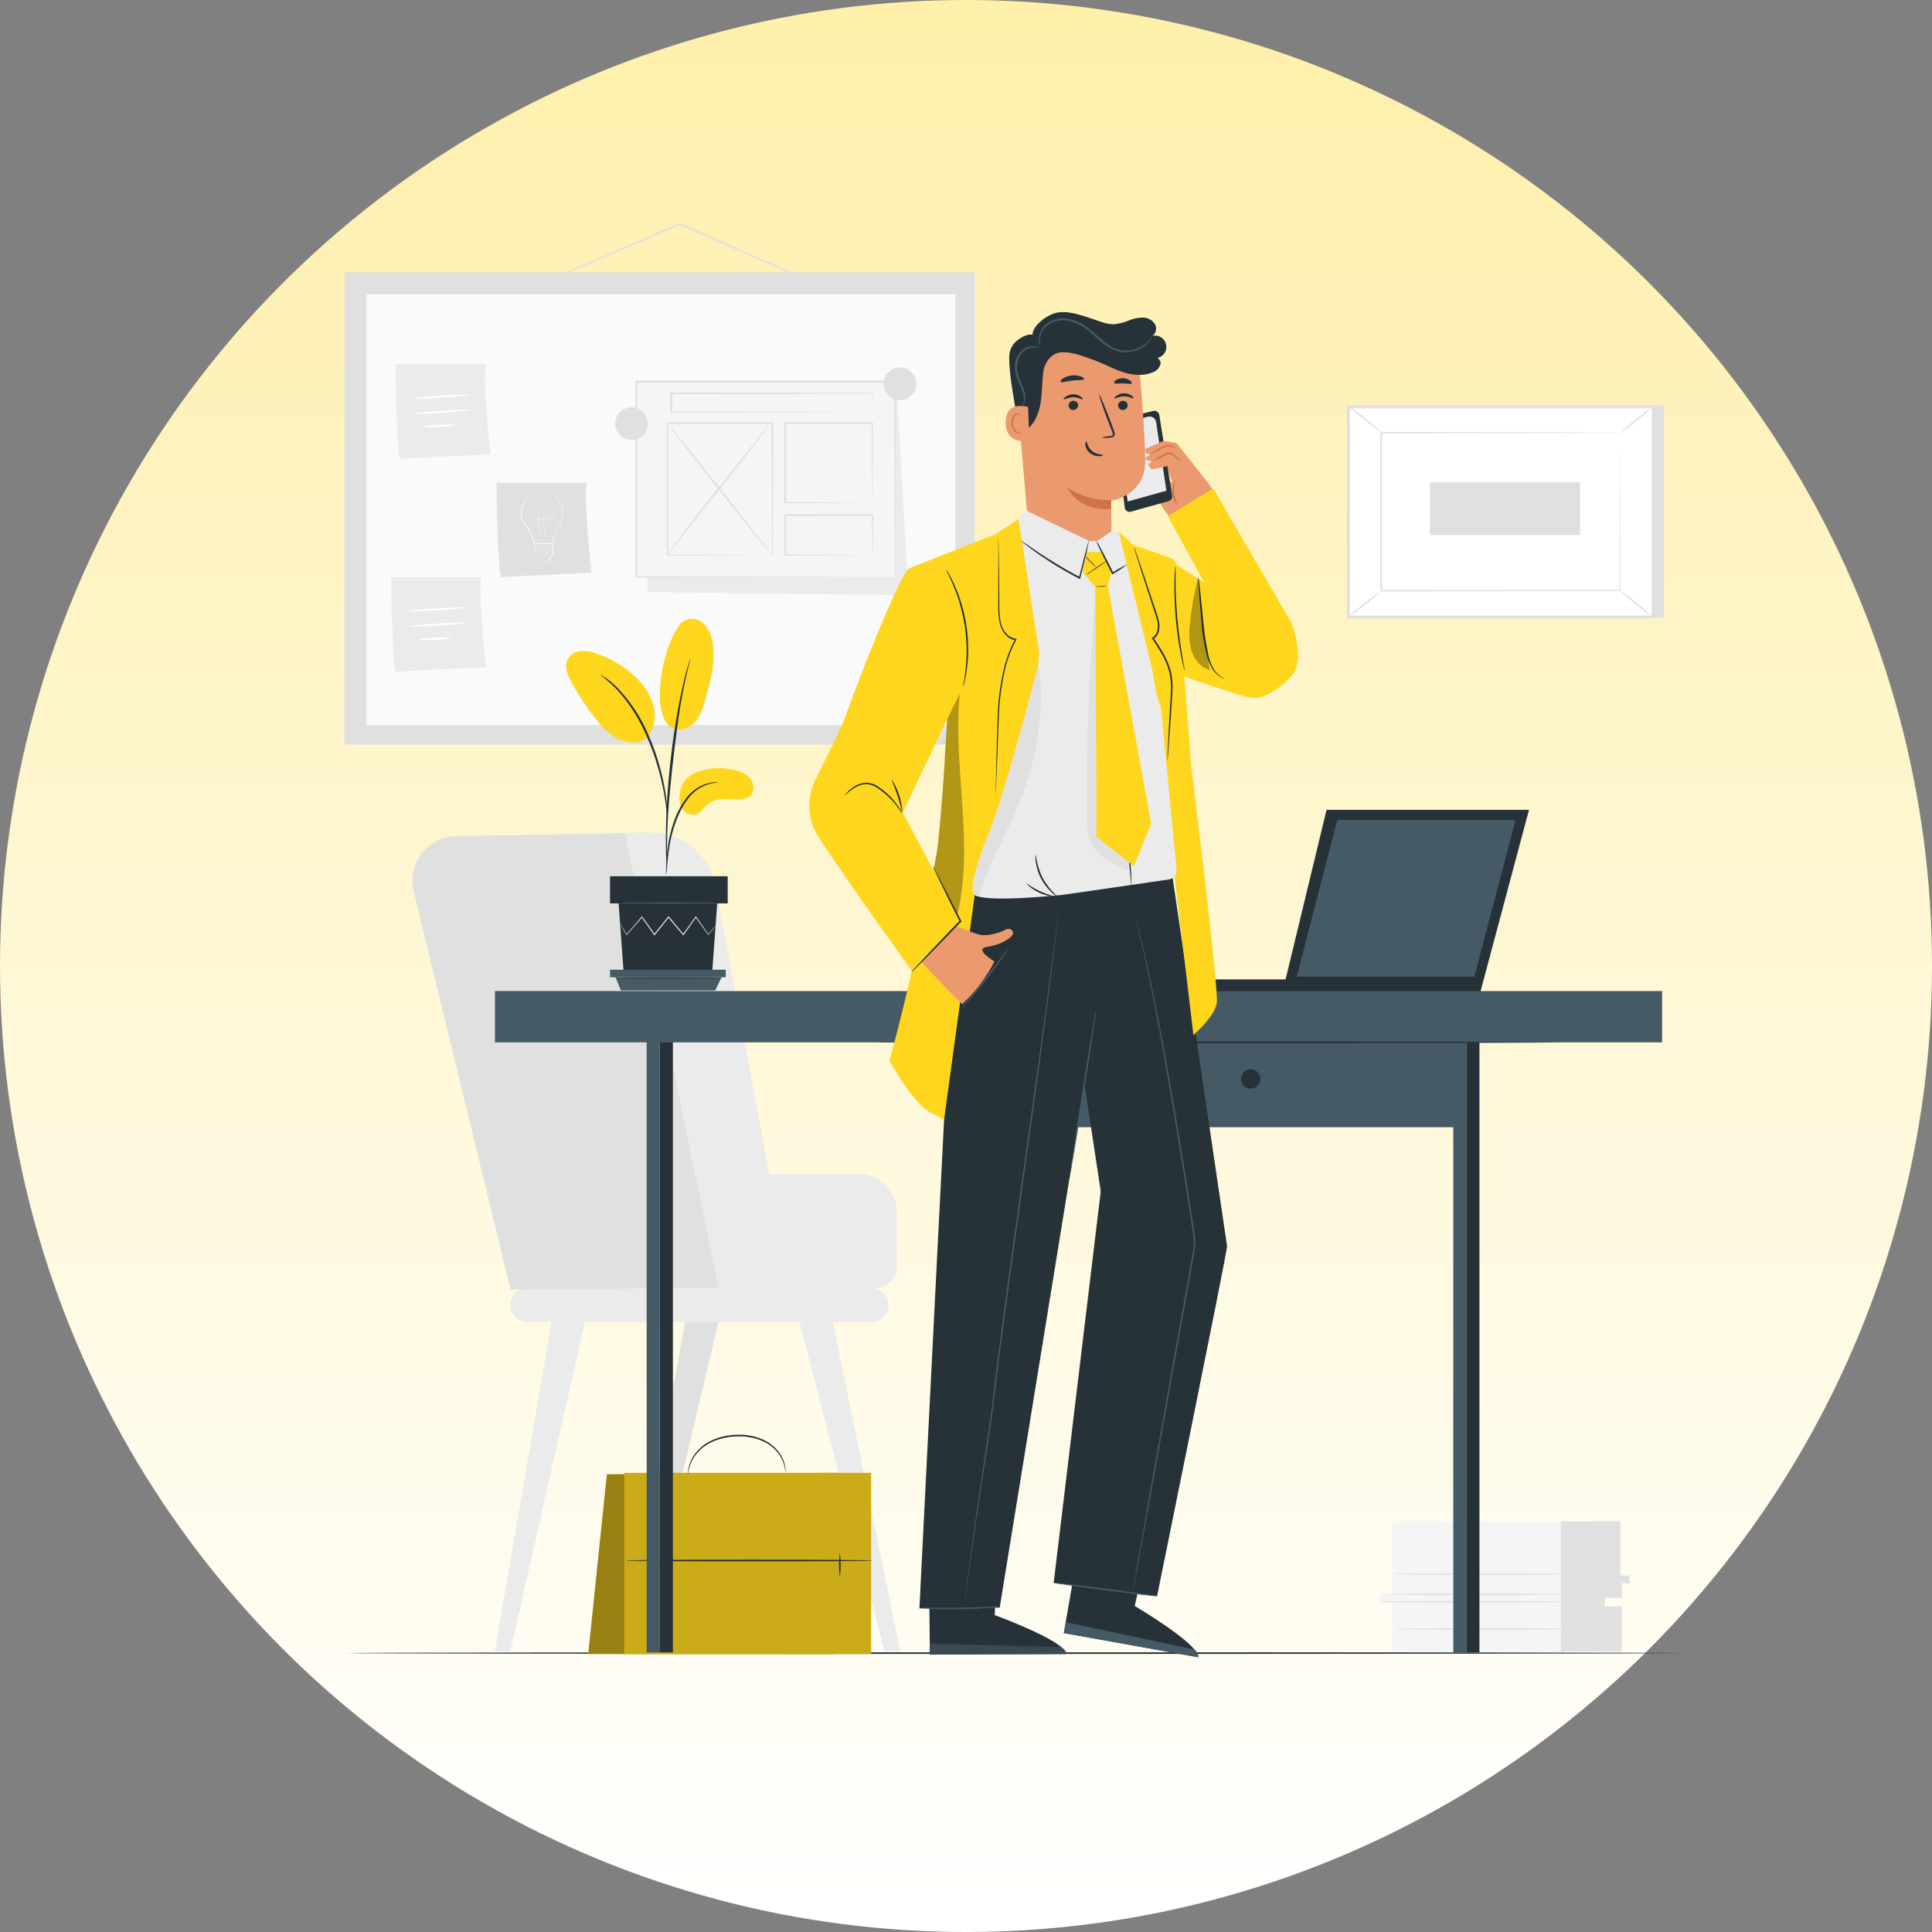
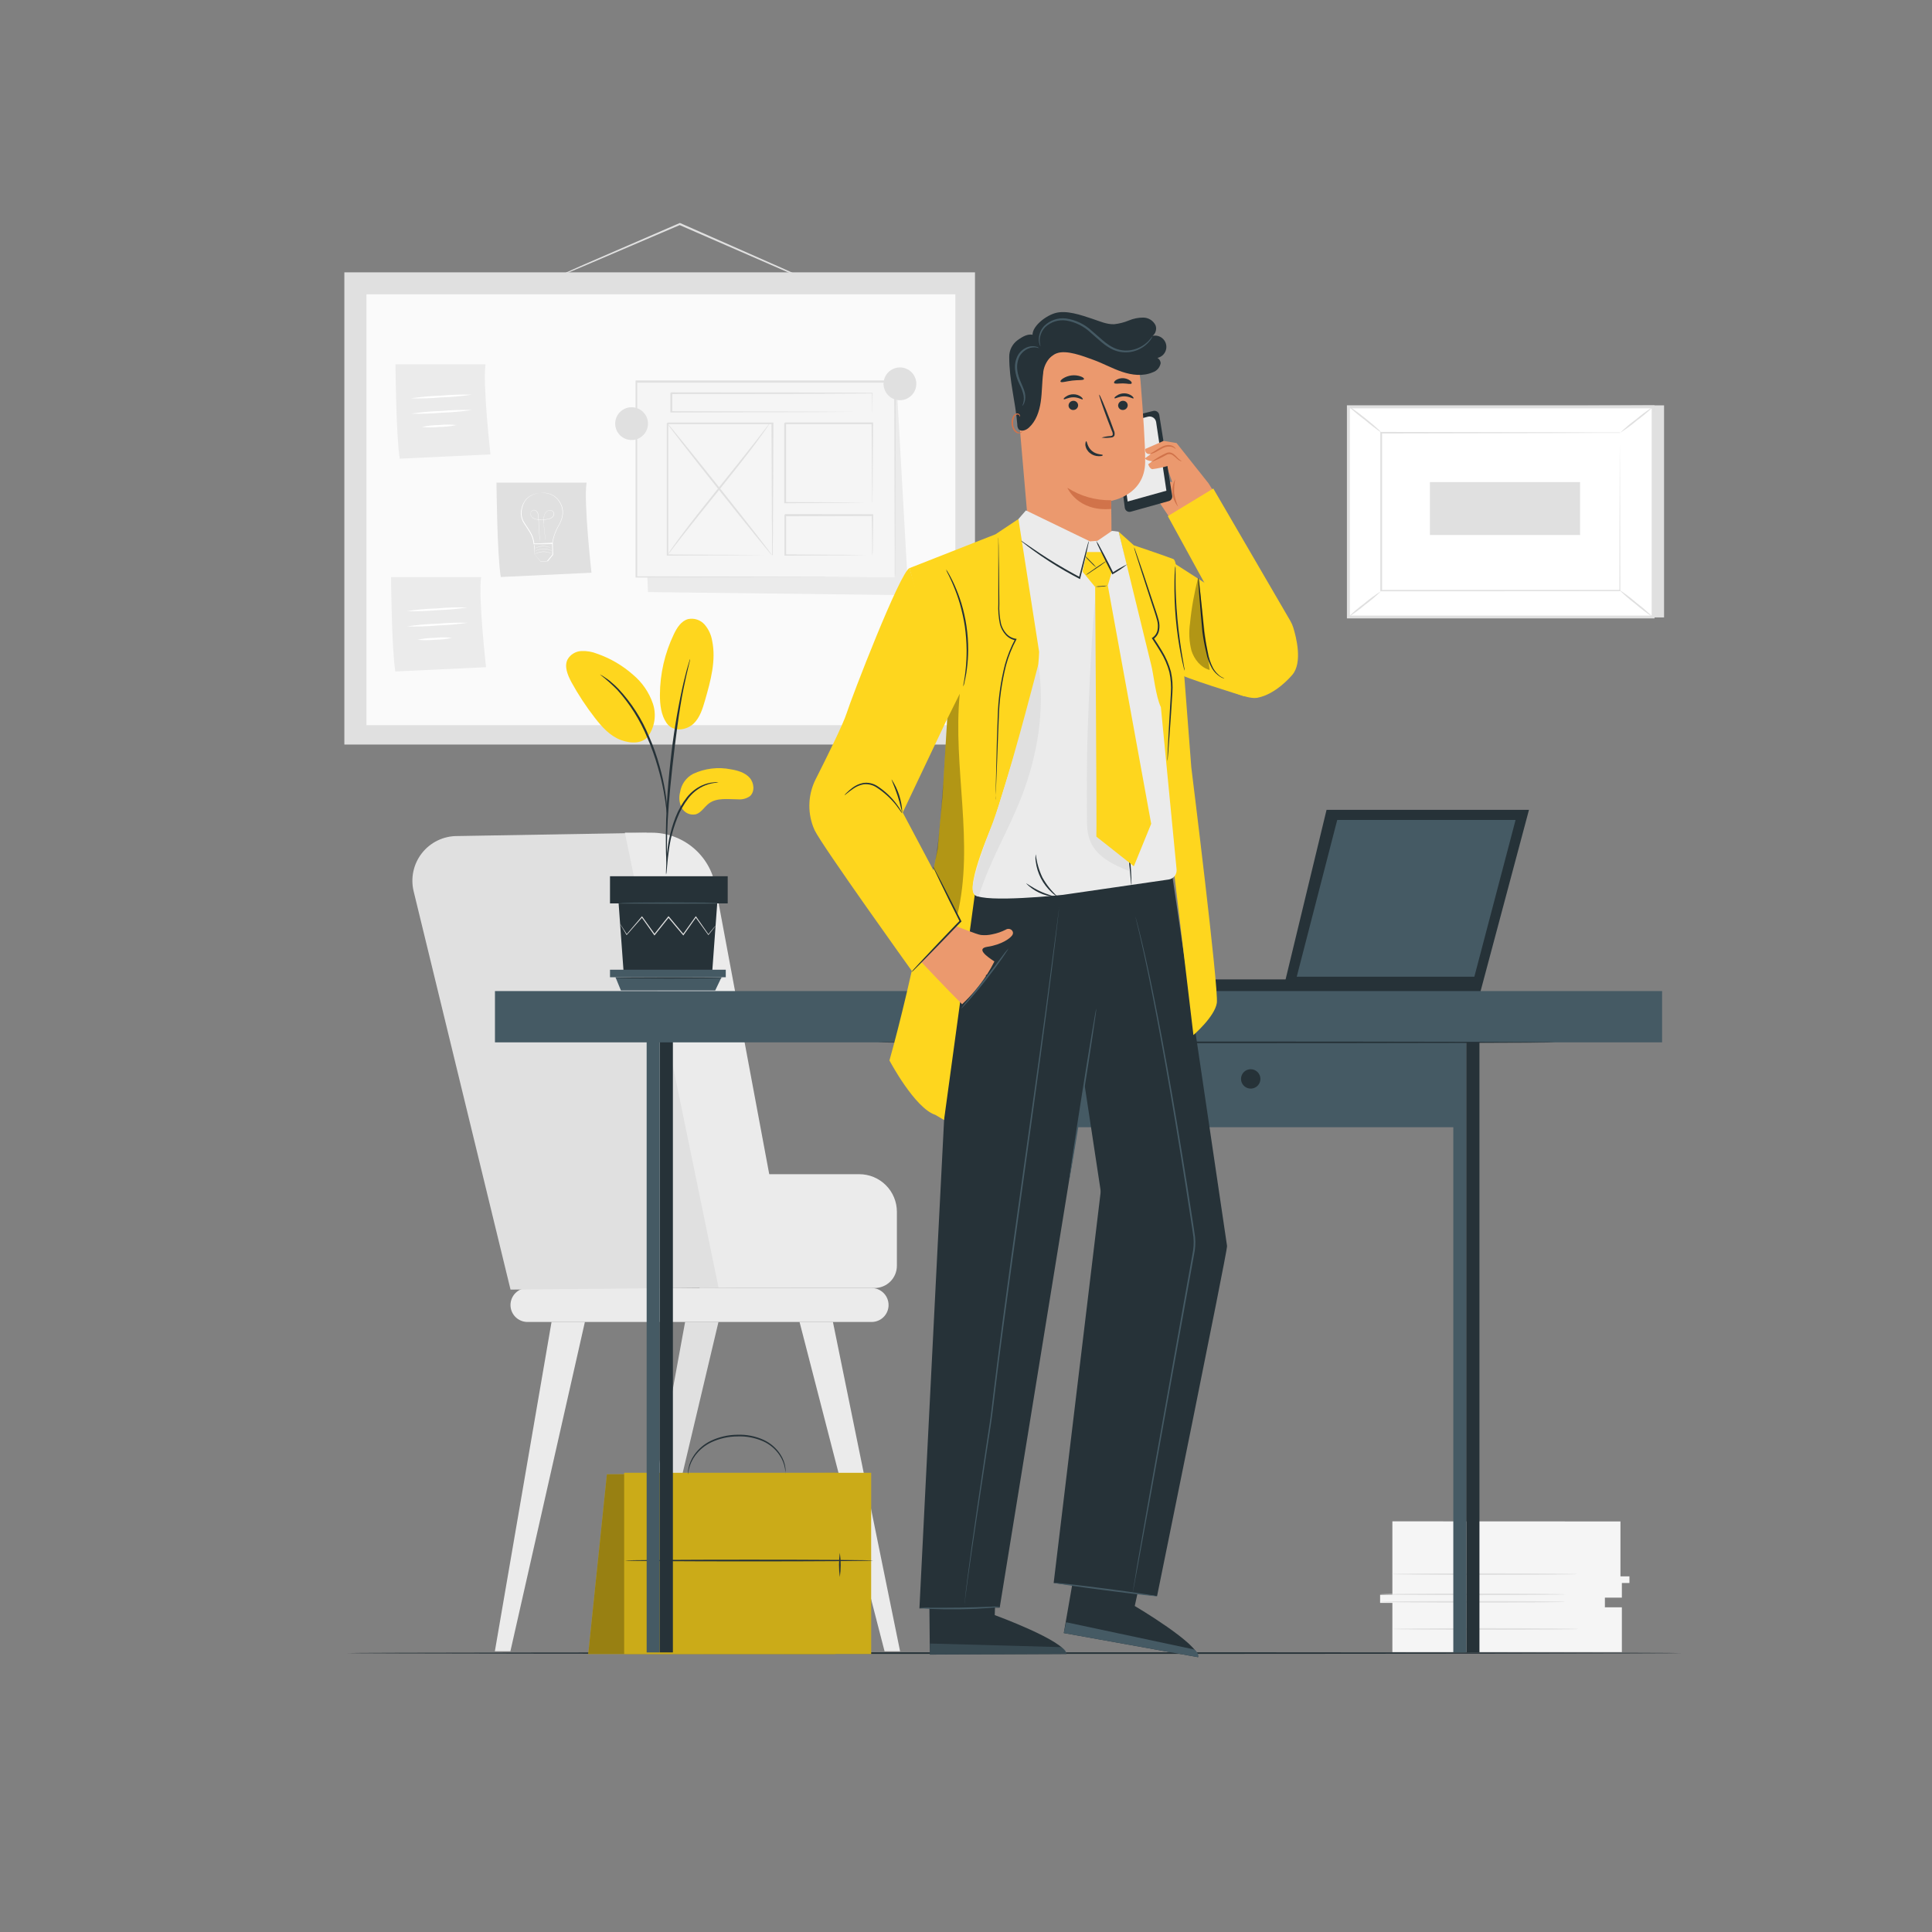
<svg xmlns="http://www.w3.org/2000/svg" width="140" height="140" viewBox="0 0 140 140" fill="none">
  <rect x="0" y="0" width="140" height="140" fill="#808080" stroke="none" />
-   <circle cx="70" cy="70" r="70" fill="url(#paint0_linear_1098_2385)" />
  <path d="M120.584 29.372V44.741H98.507L97.711 29.48L120.584 29.372Z" fill="#E0E0E0" />
  <path d="M97.711 29.477V44.708H119.789V29.477H97.711Z" fill="white" />
  <path d="M119.895 44.813H97.602V29.369H119.888L119.895 44.813ZM97.819 44.605H119.686V29.591H97.819V44.605Z" fill="#E0E0E0" />
  <path d="M117.396 31.37H100.102V42.817H117.396V31.37Z" fill="white" />
  <path d="M117.396 31.37H117.309H117.063H116.113L112.549 31.384L100.101 31.41L100.15 31.358C100.15 34.868 100.15 38.732 100.15 42.803L100.096 42.749H117.391L117.346 42.794C117.346 39.31 117.365 36.455 117.37 34.466C117.37 33.471 117.37 32.694 117.382 32.163C117.382 31.899 117.382 31.695 117.382 31.557C117.382 31.419 117.382 31.347 117.382 31.347C117.382 31.347 117.382 31.415 117.382 31.548C117.382 31.681 117.382 31.885 117.382 32.145C117.382 32.676 117.382 33.448 117.393 34.438C117.393 36.434 117.405 39.298 117.414 42.794V42.836H117.372L100.077 42.848H100.023V42.794C100.023 38.722 100.023 34.838 100.023 31.349V31.3H100.075L112.556 31.323L116.109 31.337H117.045H117.365L117.396 31.37Z" fill="#E0E0E0" />
  <path d="M97.711 29.435C97.846 29.498 97.973 29.576 98.09 29.669C98.324 29.832 98.624 30.064 98.956 30.328C99.288 30.593 99.581 30.846 99.787 31.03C99.905 31.124 100.012 31.232 100.102 31.353C99.682 31.062 99.277 30.75 98.888 30.417C98.475 30.116 98.082 29.787 97.711 29.435Z" fill="#E0E0E0" />
  <path d="M119.789 29.48C119.423 29.836 119.032 30.166 118.619 30.467C118.231 30.797 117.821 31.098 117.391 31.37C117.757 31.014 118.148 30.683 118.561 30.383C118.947 30.051 119.357 29.749 119.789 29.48Z" fill="#E0E0E0" />
  <path d="M119.766 44.711L117.305 42.717L119.766 44.711Z" fill="white" />
  <path d="M117.305 42.717C117.748 43.006 118.171 43.325 118.571 43.672C118.992 43.991 119.391 44.338 119.766 44.711C119.323 44.422 118.9 44.103 118.5 43.756C118.079 43.437 117.679 43.09 117.305 42.717Z" fill="#E0E0E0" />
  <path d="M97.711 44.71C98.069 44.355 98.453 44.027 98.86 43.729C99.244 43.404 99.65 43.106 100.077 42.838C99.717 43.191 99.333 43.518 98.928 43.816C98.544 44.143 98.138 44.442 97.711 44.71Z" fill="#E0E0E0" />
  <path d="M103.617 34.936V38.769H114.498V34.936H103.617Z" fill="#E0E0E0" />
  <path d="M59.553 20.756C59.553 20.756 59.534 20.756 59.499 20.739L59.342 20.678L58.753 20.445L56.59 19.509L49.474 16.408L49.229 16.3H49.28L42.307 19.282L40.201 20.166L39.626 20.4C39.56 20.43 39.492 20.454 39.422 20.473C39.484 20.436 39.549 20.404 39.616 20.377L40.18 20.119L42.286 19.183L49.243 16.167L49.269 16.155L49.294 16.167L49.54 16.275L56.64 19.41L58.788 20.374L59.368 20.641L59.518 20.714C59.53 20.727 59.542 20.741 59.553 20.756Z" fill="#E0E0E0" />
  <path d="M70.651 19.735H24.953V53.953H70.651V19.735Z" fill="#E0E0E0" />
  <path d="M69.229 21.327H26.555V52.547H69.229V21.327Z" fill="#FAFAFA" />
  <path d="M35.977 34.974C35.977 34.974 36.021 40.215 36.288 41.813L42.861 41.502C42.861 41.502 42.283 36.354 42.505 34.974H35.977Z" fill="#E0E0E0" />
  <path d="M39.211 35.708C39.211 35.708 39.211 35.708 39.236 35.708H39.307C39.398 35.705 39.49 35.709 39.581 35.722C39.725 35.744 39.866 35.785 39.999 35.846C40.174 35.933 40.329 36.056 40.453 36.206C40.605 36.392 40.713 36.608 40.769 36.841C40.82 37.113 40.795 37.393 40.699 37.653C40.65 37.793 40.588 37.928 40.514 38.057C40.442 38.191 40.367 38.322 40.303 38.467C40.172 38.765 40.083 39.08 40.039 39.403V39.424H40.018L39.37 39.436H38.689H38.666V39.419C38.637 39.099 38.529 38.79 38.352 38.521C38.272 38.387 38.186 38.261 38.104 38.132C38.022 38.004 37.938 37.898 37.87 37.756C37.749 37.507 37.712 37.226 37.767 36.955C37.804 36.722 37.891 36.498 38.02 36.3C38.132 36.141 38.278 36.009 38.448 35.914C38.575 35.845 38.71 35.793 38.85 35.76C38.939 35.738 39.029 35.723 39.12 35.715H39.19C39.206 35.715 39.213 35.715 39.213 35.715H39.19H39.12C39.03 35.726 38.942 35.743 38.855 35.767C38.717 35.803 38.584 35.857 38.46 35.928C38.295 36.023 38.154 36.153 38.048 36.309C37.926 36.505 37.846 36.725 37.814 36.953C37.763 37.215 37.799 37.487 37.917 37.727C37.988 37.855 38.066 37.98 38.151 38.1C38.23 38.224 38.319 38.352 38.399 38.488C38.582 38.764 38.693 39.081 38.722 39.41L38.698 39.384H39.379H40.027L40.004 39.408C40.05 39.081 40.141 38.762 40.275 38.46C40.339 38.315 40.416 38.177 40.488 38.046C40.563 37.92 40.624 37.787 40.671 37.648C40.766 37.392 40.788 37.114 40.734 36.845C40.681 36.619 40.578 36.407 40.432 36.225C40.312 36.077 40.162 35.955 39.992 35.867C39.862 35.805 39.725 35.762 39.583 35.739C39.493 35.725 39.402 35.717 39.311 35.715H39.215L39.211 35.708Z" fill="white" />
  <path d="M39.553 39.359C39.553 39.352 39.553 39.345 39.553 39.338V39.277C39.553 39.223 39.532 39.144 39.516 39.043C39.488 38.839 39.443 38.542 39.413 38.175C39.413 38.084 39.413 37.988 39.396 37.887C39.38 37.786 39.396 37.681 39.396 37.571C39.4 37.458 39.425 37.347 39.471 37.243C39.52 37.131 39.609 37.042 39.722 36.993C39.781 36.968 39.847 36.961 39.911 36.973C39.974 36.985 40.033 37.016 40.08 37.061C40.104 37.084 40.123 37.112 40.136 37.143C40.149 37.174 40.156 37.208 40.157 37.241C40.155 37.309 40.131 37.375 40.089 37.428C40.048 37.484 39.993 37.528 39.93 37.557C39.868 37.587 39.803 37.608 39.736 37.62C39.599 37.65 39.461 37.666 39.321 37.669C39.181 37.674 39.041 37.667 38.903 37.648C38.835 37.639 38.768 37.62 38.706 37.592C38.644 37.564 38.587 37.525 38.54 37.475C38.493 37.426 38.46 37.366 38.444 37.3C38.43 37.233 38.438 37.164 38.467 37.103C38.495 37.043 38.544 36.995 38.605 36.97C38.665 36.945 38.733 36.945 38.793 36.97C38.849 36.996 38.898 37.037 38.933 37.089C38.966 37.139 38.989 37.194 39.001 37.253C39.023 37.363 39.034 37.475 39.036 37.587C39.036 37.803 39.057 38.004 39.066 38.189C39.085 38.556 39.099 38.853 39.111 39.062C39.111 39.162 39.111 39.242 39.111 39.296V39.356C39.111 39.364 39.111 39.371 39.111 39.378C39.11 39.371 39.11 39.364 39.111 39.356C39.111 39.343 39.111 39.321 39.111 39.296C39.111 39.27 39.111 39.162 39.094 39.062C39.094 38.856 39.066 38.556 39.045 38.189C39.045 38.006 39.024 37.805 39.01 37.587C39.008 37.476 38.997 37.365 38.977 37.255C38.964 37.199 38.941 37.146 38.91 37.098C38.876 37.051 38.831 37.012 38.779 36.986C38.723 36.964 38.661 36.964 38.605 36.986C38.549 37.009 38.503 37.054 38.479 37.11C38.45 37.166 38.442 37.231 38.456 37.293C38.471 37.355 38.502 37.412 38.547 37.459C38.643 37.553 38.767 37.612 38.9 37.627C39.175 37.662 39.453 37.652 39.724 37.599C39.79 37.586 39.855 37.565 39.916 37.536C39.974 37.508 40.026 37.466 40.066 37.414C40.105 37.364 40.127 37.303 40.129 37.239C40.129 37.208 40.123 37.177 40.111 37.148C40.099 37.12 40.081 37.094 40.059 37.073C40.015 37.03 39.959 37.002 39.9 36.99C39.84 36.978 39.778 36.984 39.722 37.007C39.618 37.055 39.536 37.138 39.488 37.241C39.442 37.343 39.417 37.453 39.413 37.564C39.413 37.672 39.413 37.777 39.413 37.875C39.413 37.974 39.413 38.072 39.427 38.165C39.455 38.533 39.497 38.828 39.525 39.031C39.525 39.134 39.548 39.211 39.555 39.265V39.326C39.552 39.337 39.551 39.348 39.553 39.359Z" fill="white" />
  <path d="M38.688 39.394C38.688 39.394 38.688 39.476 38.704 39.611C38.72 39.747 38.723 39.96 38.734 40.18V40.166L39.177 40.676H39.156L39.666 40.648H39.645L39.9 40.337L40.026 40.18V40.201C40.026 39.902 40.012 39.616 40.005 39.359L40.033 39.385H39.078H38.699C38.73 39.382 38.76 39.382 38.791 39.385L39.06 39.37L40.033 39.333H40.059V39.361C40.059 39.621 40.075 39.904 40.082 40.203L39.956 40.358L39.701 40.669L39.188 40.695H39.174L38.741 40.178C38.741 39.944 38.741 39.757 38.741 39.593C38.718 39.528 38.7 39.462 38.688 39.394Z" fill="white" />
  <path d="M40.003 40.133L39.954 40.112C39.911 40.092 39.866 40.075 39.821 40.06C39.671 40.008 39.512 39.984 39.353 39.99C39.196 39.995 39.041 40.028 38.897 40.088C38.852 40.106 38.809 40.126 38.768 40.149L38.719 40.173C38.731 40.16 38.746 40.149 38.763 40.142C38.804 40.117 38.846 40.094 38.89 40.074C39.037 40.01 39.196 39.974 39.358 39.969C39.517 39.966 39.676 39.992 39.826 40.046C39.87 40.063 39.914 40.082 39.957 40.105C39.973 40.113 39.989 40.122 40.003 40.133Z" fill="white" />
  <path d="M40.004 39.929L39.955 39.908C39.925 39.894 39.88 39.876 39.822 39.855C39.523 39.751 39.196 39.761 38.904 39.883C38.848 39.906 38.804 39.927 38.773 39.944C38.743 39.96 38.729 39.969 38.727 39.967L38.771 39.936C38.812 39.912 38.854 39.89 38.897 39.871C39.045 39.805 39.204 39.769 39.365 39.766C39.525 39.759 39.684 39.785 39.833 39.843C39.879 39.859 39.924 39.879 39.967 39.901C39.98 39.909 39.993 39.919 40.004 39.929Z" fill="white" />
  <path d="M39.992 39.733C39.992 39.733 39.973 39.733 39.943 39.715C39.912 39.696 39.868 39.682 39.809 39.661C39.659 39.61 39.5 39.586 39.341 39.591C39.18 39.594 39.022 39.627 38.873 39.689C38.817 39.712 38.773 39.733 38.742 39.75C38.728 39.76 38.712 39.768 38.695 39.773L38.74 39.743C38.78 39.717 38.822 39.695 38.866 39.677C39.014 39.611 39.173 39.575 39.334 39.57C39.494 39.566 39.652 39.592 39.802 39.647C39.847 39.664 39.891 39.684 39.933 39.708L39.992 39.733Z" fill="white" />
  <path d="M28.656 26.398C28.656 26.398 28.701 31.639 28.968 33.237L35.541 32.928C35.541 32.928 34.962 27.78 35.185 26.398H28.656Z" fill="#EBEBEB" />
  <path d="M34.184 28.6C33.455 28.708 32.72 28.774 31.982 28.796C31.248 28.863 30.511 28.886 29.773 28.866C30.503 28.757 31.238 28.69 31.975 28.668C32.71 28.603 33.447 28.58 34.184 28.6Z" fill="white" />
  <path d="M34.2 29.711C33.47 29.818 32.735 29.883 31.998 29.907C31.264 29.972 30.526 29.995 29.789 29.975C30.519 29.867 31.254 29.801 31.991 29.779C32.725 29.712 33.463 29.69 34.2 29.711Z" fill="white" />
  <path d="M33.076 30.799C32.664 30.889 32.245 30.936 31.824 30.939C31.404 30.982 30.982 30.982 30.562 30.939C30.975 30.85 31.395 30.803 31.817 30.799C32.235 30.756 32.657 30.756 33.076 30.799Z" fill="white" />
  <path d="M28.336 41.818C28.336 41.818 28.38 47.058 28.647 48.658L35.22 48.347C35.22 48.347 34.642 43.199 34.864 41.818H28.336Z" fill="#EBEBEB" />
  <path d="M33.88 44.02C33.15 44.127 32.415 44.193 31.678 44.217C30.943 44.282 30.206 44.304 29.469 44.285C30.198 44.176 30.933 44.111 31.671 44.088C32.405 44.02 33.143 43.998 33.88 44.02Z" fill="white" />
  <path d="M33.888 45.129C33.158 45.237 32.423 45.303 31.686 45.325C30.951 45.392 30.214 45.414 29.477 45.393C30.206 45.285 30.941 45.219 31.678 45.197C32.413 45.132 33.151 45.109 33.888 45.129Z" fill="white" />
  <path d="M32.763 46.219C32.352 46.308 31.932 46.355 31.511 46.36C31.092 46.402 30.669 46.402 30.25 46.36C30.662 46.271 31.082 46.225 31.504 46.222C31.923 46.178 32.344 46.177 32.763 46.219Z" fill="white" />
  <path d="M46.305 27.787L46.955 42.904L65.827 43.13L64.98 27.986L46.305 27.787Z" fill="#EBEBEB" />
  <path d="M64.84 27.68H46.094V41.834H64.84V27.68Z" fill="#F5F5F5" />
  <path d="M64.84 41.835C64.84 41.835 64.84 41.743 64.84 41.57C64.84 41.397 64.84 41.144 64.84 40.817C64.84 40.152 64.84 39.179 64.829 37.953C64.829 35.484 64.812 31.953 64.8 27.68L64.852 27.731H46.108L46.172 27.668C46.172 32.758 46.172 37.578 46.172 41.823L46.113 41.764L59.634 41.792L63.478 41.809H64.501H64.765H64.857H64.772H64.515H63.504L59.671 41.823L46.113 41.851H46.055V41.792C46.055 37.548 46.055 32.727 46.055 27.638V27.572H46.12H64.864H64.917V27.626C64.906 31.913 64.896 35.456 64.889 37.922C64.889 39.151 64.889 40.112 64.875 40.775C64.875 41.097 64.875 41.346 64.875 41.519C64.875 41.692 64.84 41.835 64.84 41.835Z" fill="#E0E0E0" />
  <path d="M55.95 30.678H48.352V40.241H55.95V30.678Z" fill="#F5F5F5" />
  <path d="M55.949 40.241C55.948 40.224 55.948 40.208 55.949 40.191V40.056C55.949 39.929 55.949 39.756 55.949 39.534C55.949 39.066 55.949 38.408 55.932 37.571C55.932 35.888 55.916 33.506 55.904 30.677L55.96 30.736H48.362C48.348 30.75 48.484 30.614 48.428 30.672V31.328C48.428 31.547 48.428 31.765 48.428 31.983V33.272C48.428 34.121 48.428 34.95 48.428 35.752C48.428 37.36 48.428 38.865 48.428 40.231L48.374 40.178L53.876 40.206L55.42 40.22H55.829C55.923 40.22 55.972 40.22 55.972 40.22C55.928 40.223 55.885 40.223 55.841 40.22H55.441L53.911 40.234L48.374 40.262H48.32V40.208C48.32 38.841 48.32 37.337 48.32 35.729C48.32 34.926 48.32 34.091 48.32 33.249V30.682L48.386 30.616H55.984H56.042V30.672C56.042 33.518 56.021 35.912 56.014 37.603C56.014 38.437 56.014 39.094 55.998 39.553C55.998 39.771 55.998 39.942 55.998 40.065C55.998 40.117 55.998 40.161 55.998 40.194C55.998 40.227 55.949 40.243 55.949 40.241Z" fill="#E0E0E0" />
  <path d="M63.202 28.489H48.641V29.867H63.202V28.489Z" fill="#F5F5F5" />
  <path d="M63.201 29.867C63.197 29.836 63.197 29.805 63.201 29.774C63.201 29.706 63.201 29.617 63.201 29.505C63.201 29.271 63.201 28.927 63.187 28.489L63.212 28.515C60.755 28.538 55.158 28.555 48.651 28.555L48.716 28.489V29.863L48.651 29.797L58.965 29.825L62.063 29.844H62.906H63.126H63.206H63.135H62.922H62.094L59.012 29.863L48.641 29.889H48.578V28.494L48.641 28.431C55.149 28.431 60.746 28.445 63.203 28.468H63.229V28.494C63.229 28.938 63.224 29.282 63.215 29.526C63.215 29.636 63.215 29.72 63.215 29.788C63.215 29.856 63.201 29.87 63.201 29.867Z" fill="#E0E0E0" />
  <path d="M63.208 30.678H56.883V36.441H63.208V30.678Z" fill="#F5F5F5" />
  <path d="M63.202 36.441C63.2 36.404 63.2 36.367 63.202 36.331V36.017C63.202 35.736 63.202 35.341 63.188 34.847C63.188 33.834 63.172 32.402 63.16 30.682L63.216 30.738H56.898L56.962 30.675V33.717C56.962 34.684 56.962 35.589 56.962 36.446L56.884 36.378L61.447 36.406L62.741 36.422H63.085H63.209C63.173 36.425 63.136 36.425 63.099 36.422H62.765L61.482 36.436L56.884 36.467H56.828V36.408C56.828 35.563 56.828 34.646 56.828 33.68V32.227C56.828 31.974 56.828 31.716 56.828 31.459V30.68L56.894 30.614H63.212H63.266V30.668C63.254 32.402 63.244 33.846 63.237 34.88C63.237 35.371 63.237 35.762 63.223 36.05C63.223 36.175 63.223 36.276 63.223 36.352C63.22 36.382 63.213 36.412 63.202 36.441Z" fill="#E0E0E0" />
  <path d="M63.208 37.344H56.883V40.241H63.208V37.344Z" fill="#F5F5F5" />
  <path d="M63.2 40.241C63.195 40.17 63.195 40.1 63.2 40.03V39.45C63.2 38.937 63.184 38.224 63.175 37.344L63.221 37.391L56.903 37.409C56.845 37.468 56.98 37.33 56.966 37.346V38.832C56.966 39.316 56.966 39.787 56.966 40.236L56.906 40.175L61.429 40.203L62.746 40.222H63.102H63.231C63.193 40.225 63.154 40.225 63.116 40.222H62.774L61.469 40.238L56.906 40.266H56.845V40.206C56.845 39.756 56.845 39.286 56.845 38.801C56.845 38.568 56.845 38.315 56.845 38.064V37.316C56.831 37.316 56.969 37.192 56.91 37.25L63.228 37.266H63.275V37.311C63.263 38.202 63.256 38.928 63.249 39.445C63.249 39.679 63.249 39.873 63.238 40.016C63.231 40.092 63.219 40.167 63.2 40.241Z" fill="#E0E0E0" />
  <path d="M55.762 30.693C53.411 33.944 50.703 36.993 48.352 40.241L55.762 30.693Z" fill="white" />
  <path d="M48.352 40.241C48.367 40.203 48.388 40.167 48.415 40.135L48.611 39.843C48.787 39.59 49.047 39.232 49.372 38.795C50.027 37.915 50.961 36.726 52.007 35.427C53.053 34.129 53.998 32.949 54.67 32.086L55.461 31.063L55.678 30.785C55.73 30.724 55.758 30.691 55.762 30.694C55.747 30.732 55.725 30.768 55.699 30.801C55.645 30.881 55.582 30.977 55.503 31.091C55.327 31.344 55.067 31.702 54.742 32.142C54.089 33.019 53.153 34.208 52.107 35.509C51.061 36.81 50.116 37.985 49.444 38.848L48.653 39.873C48.565 39.983 48.494 40.075 48.436 40.149C48.377 40.224 48.356 40.243 48.352 40.241Z" fill="#E0E0E0" />
  <path d="M55.945 40.24C55.917 40.264 54.195 38.135 52.096 35.5C49.997 32.865 48.319 30.7 48.352 30.677C48.385 30.654 50.102 32.783 52.201 35.42C54.3 38.057 55.976 40.219 55.945 40.24Z" fill="#E0E0E0" />
  <path d="M46.956 30.698C46.956 30.934 46.886 31.163 46.755 31.359C46.625 31.554 46.439 31.707 46.222 31.797C46.005 31.887 45.766 31.91 45.535 31.864C45.304 31.819 45.093 31.705 44.926 31.539C44.76 31.373 44.647 31.161 44.601 30.93C44.555 30.7 44.579 30.461 44.669 30.244C44.759 30.026 44.911 29.841 45.106 29.71C45.302 29.579 45.532 29.51 45.767 29.51C46.082 29.51 46.385 29.635 46.607 29.858C46.83 30.081 46.956 30.383 46.956 30.698Z" fill="#E0E0E0" />
  <path d="M66.401 27.813C66.401 28.048 66.331 28.278 66.201 28.473C66.07 28.669 65.884 28.821 65.667 28.911C65.45 29.001 65.211 29.024 64.98 28.979C64.75 28.933 64.538 28.82 64.372 28.653C64.205 28.487 64.092 28.275 64.046 28.045C64 27.814 64.024 27.575 64.114 27.358C64.204 27.141 64.356 26.955 64.552 26.824C64.747 26.694 64.977 26.624 65.212 26.624C65.527 26.624 65.83 26.749 66.053 26.972C66.276 27.195 66.401 27.497 66.401 27.813Z" fill="#E0E0E0" />
  <path d="M100.897 110.242V115.57H100.008V116.151H100.897V119.717H117.527V116.471H116.297V115.769H117.527V114.709H118.075V114.227H117.424V110.249L100.897 110.242Z" fill="#F5F5F5" />
-   <path d="M113.109 110.259V119.656H117.525V116.41H116.294V115.765L117.525 115.786V114.726H118.084L118.073 114.178L117.422 114.162V110.242L113.109 110.259Z" fill="#E0E0E0" />
  <path d="M113.425 116.073C113.425 116.106 110.416 116.132 106.705 116.132C102.994 116.132 99.984 116.106 99.984 116.073C99.984 116.04 102.994 116.015 106.705 116.015C110.416 116.015 113.425 116.04 113.425 116.073Z" fill="#E0E0E0" />
  <path d="M113.425 115.533C113.425 115.565 110.416 115.591 106.705 115.591C102.994 115.591 99.984 115.565 99.984 115.533C99.984 115.5 102.994 115.472 106.705 115.472C110.416 115.472 113.425 115.5 113.425 115.533Z" fill="#E0E0E0" />
  <path d="M114.293 114.065C114.293 114.098 111.283 114.124 107.572 114.124C103.861 114.124 100.852 114.098 100.852 114.065C100.852 114.033 103.861 114.007 107.572 114.007C111.283 114.007 114.293 114.042 114.293 114.065Z" fill="#E0E0E0" />
  <path d="M114.373 118.044C114.373 118.077 111.364 118.105 107.653 118.105C103.941 118.105 100.93 118.077 100.93 118.044C100.93 118.011 103.939 117.985 107.653 117.985C111.366 117.985 114.373 118.013 114.373 118.044Z" fill="#E0E0E0" />
  <path d="M50.69 93.335H63.377C63.805 93.335 64.216 93.165 64.519 92.862C64.822 92.56 64.992 92.149 64.992 91.721V87.811C64.992 87.453 64.921 87.099 64.784 86.768C64.648 86.438 64.447 86.138 64.194 85.885C63.941 85.632 63.641 85.431 63.31 85.294C62.98 85.157 62.626 85.087 62.268 85.087H50.594L50.69 93.335Z" fill="#EBEBEB" />
  <path d="M63.16 95.795H38.214C37.889 95.793 37.579 95.662 37.35 95.432C37.121 95.202 36.993 94.891 36.992 94.567C36.993 94.24 37.123 93.928 37.353 93.697C37.584 93.466 37.897 93.337 38.223 93.336H63.16C63.486 93.337 63.799 93.466 64.029 93.697C64.26 93.928 64.389 94.241 64.389 94.567C64.389 94.893 64.26 95.205 64.029 95.436C63.799 95.666 63.486 95.795 63.16 95.795Z" fill="#EBEBEB" />
  <path d="M33.132 60.583L46.856 60.349L55.568 93.275L36.995 93.45L29.975 64.589C29.859 64.111 29.852 63.614 29.957 63.133C30.061 62.653 30.273 62.203 30.578 61.817C30.882 61.431 31.27 61.119 31.712 60.905C32.155 60.691 32.64 60.581 33.132 60.583Z" fill="#E0E0E0" />
  <path d="M39.966 95.795L35.859 119.658H36.985L42.383 95.795H39.966Z" fill="#EBEBEB" />
  <path d="M49.645 95.795L45.281 119.658H46.407L52.063 95.795H49.645Z" fill="#E0E0E0" />
  <path d="M60.357 95.795L65.224 119.658H64.099L57.938 95.795H60.357Z" fill="#EBEBEB" />
  <path d="M45.281 60.339L52.067 93.3H57.276L51.836 64.177C51.636 63.099 51.066 62.125 50.223 61.424C49.381 60.723 48.319 60.339 47.224 60.339H45.281Z" fill="#EBEBEB" />
  <path d="M121.847 119.789C121.847 119.822 100.199 119.85 73.5 119.85C46.8 119.85 25.148 119.822 25.148 119.789C25.148 119.757 46.791 119.729 73.5 119.729C100.209 119.729 121.847 119.754 121.847 119.789Z" fill="#263238" />
  <path d="M60.517 119.858H42.625L43.977 106.833L60.517 106.726V119.858Z" fill="#FED61E" />
  <g opacity="0.4">
    <path d="M60.517 119.858H42.625L43.977 106.833L60.517 106.726V119.858Z" fill="black" />
  </g>
  <path d="M63.126 106.726H45.234V119.855H63.126V106.726Z" fill="#FED61E" />
  <g opacity="0.2">
    <path d="M63.126 106.726H45.234V119.855H63.126V106.726Z" fill="black" />
  </g>
  <path d="M63.277 113.083C63.277 113.115 59.253 113.144 54.289 113.144C49.326 113.144 45.297 113.115 45.297 113.083C45.297 113.05 49.322 113.02 54.289 113.02C59.257 113.02 63.277 113.048 63.277 113.083Z" fill="#263238" />
  <path d="M48.42 114.347C48.339 113.693 48.339 113.032 48.42 112.379C48.501 113.032 48.501 113.693 48.42 114.347Z" fill="#263238" />
  <path d="M60.858 114.277C60.777 113.694 60.777 113.103 60.858 112.52C60.939 113.103 60.939 113.694 60.858 114.277Z" fill="#263238" />
  <path d="M56.923 106.793C56.923 106.793 56.923 106.65 56.881 106.405C56.819 106.057 56.683 105.726 56.483 105.434C56.189 105 55.78 104.657 55.302 104.442C54.713 104.182 54.073 104.061 53.43 104.088C52.783 104.093 52.145 104.236 51.558 104.507C51.082 104.729 50.671 105.068 50.362 105.492C50.155 105.779 50.006 106.103 49.924 106.447C49.868 106.693 49.866 106.833 49.854 106.833C49.851 106.799 49.851 106.764 49.854 106.73C49.855 106.632 49.864 106.534 49.882 106.438C49.948 106.08 50.089 105.741 50.297 105.443C50.605 104.997 51.024 104.64 51.513 104.406C52.11 104.124 52.76 103.973 53.42 103.967C54.081 103.939 54.739 104.067 55.342 104.341C55.833 104.57 56.251 104.932 56.547 105.387C56.747 105.691 56.874 106.037 56.919 106.398C56.927 106.495 56.927 106.593 56.919 106.69C56.926 106.724 56.928 106.759 56.923 106.793Z" fill="#263238" />
  <path d="M50.217 56.081C51.072 55.679 52.034 55.562 52.96 55.748C53.458 55.83 53.978 55.982 54.315 56.352C54.652 56.722 54.717 57.384 54.329 57.705C54.078 57.874 53.776 57.951 53.475 57.922C52.749 57.922 51.947 57.786 51.369 58.222C51.039 58.47 50.819 58.884 50.433 59.005C50.235 59.051 50.028 59.031 49.843 58.949C49.658 58.867 49.504 58.726 49.405 58.549C49.218 58.189 49.176 57.77 49.288 57.379C49.333 57.106 49.44 56.846 49.601 56.621C49.762 56.396 49.973 56.211 50.217 56.081Z" fill="#FED61E" />
  <path d="M48.302 52.391C48.812 53.121 49.802 52.88 50.263 52.435C50.724 51.99 50.916 51.344 51.094 50.731C51.496 49.328 51.904 47.853 51.604 46.423C51.531 45.99 51.341 45.586 51.054 45.254C50.909 45.09 50.723 44.968 50.515 44.899C50.307 44.83 50.085 44.816 49.87 44.86C49.369 44.991 49.058 45.48 48.834 45.949C48.172 47.324 47.826 48.829 47.82 50.355C47.82 51.057 47.9 51.808 48.302 52.393" fill="#FED61E" />
  <path d="M46.903 53.437C47.165 53.095 47.34 52.694 47.411 52.269C47.483 51.844 47.45 51.408 47.315 50.999C47.037 50.177 46.537 49.448 45.871 48.893C45.115 48.223 44.236 47.708 43.283 47.376C42.912 47.225 42.513 47.157 42.113 47.177C41.914 47.189 41.721 47.249 41.551 47.352C41.381 47.455 41.239 47.598 41.137 47.769C40.863 48.289 41.137 48.918 41.406 49.431C41.904 50.337 42.473 51.202 43.107 52.019C43.615 52.676 44.2 53.325 44.979 53.619C45.758 53.914 46.563 53.881 46.975 53.343" fill="#FED61E" />
  <path d="M48.268 63.381C48.294 63.272 48.309 63.161 48.315 63.049C48.338 62.815 48.366 62.506 48.401 62.146C48.447 61.701 48.514 61.259 48.605 60.821C48.722 60.288 48.884 59.765 49.087 59.258C49.284 58.751 49.553 58.274 49.885 57.842C50.155 57.491 50.5 57.204 50.895 57.002C51.161 56.87 51.445 56.78 51.738 56.736C51.849 56.731 51.96 56.716 52.068 56.689C51.956 56.677 51.843 56.677 51.731 56.689C51.425 56.715 51.125 56.794 50.846 56.923C50.43 57.119 50.065 57.409 49.779 57.77C49.434 58.207 49.155 58.694 48.953 59.214C48.752 59.729 48.595 60.26 48.485 60.803C48.4 61.246 48.341 61.695 48.31 62.146C48.282 62.529 48.27 62.848 48.265 63.054C48.255 63.163 48.255 63.272 48.268 63.381Z" fill="#263238" />
  <path d="M48.327 62.687C48.334 62.636 48.334 62.584 48.327 62.532V62.092C48.327 61.713 48.327 61.156 48.346 60.48C48.379 59.116 48.498 57.651 48.723 55.583C48.938 53.64 49.226 51.371 49.53 49.906C49.596 49.571 49.661 49.272 49.722 49.007C49.783 48.743 49.832 48.516 49.881 48.331C49.93 48.146 49.956 48.017 49.984 47.905C49.998 47.855 50.007 47.804 50.01 47.753C49.986 47.799 49.968 47.847 49.956 47.898L49.83 48.317C49.773 48.499 49.715 48.726 49.649 48.991C49.584 49.255 49.507 49.552 49.436 49.887C49.059 51.626 48.775 53.385 48.587 55.154C48.353 57.225 48.259 59.111 48.25 60.478C48.25 61.161 48.25 61.713 48.273 62.095C48.273 62.273 48.292 62.418 48.299 62.535C48.304 62.586 48.313 62.637 48.327 62.687Z" fill="#263238" />
  <path d="M48.343 59.048C48.356 58.892 48.356 58.736 48.343 58.58C48.327 58.285 48.285 57.859 48.203 57.338C48.102 56.727 47.967 56.122 47.798 55.526C47.6 54.794 47.347 54.077 47.04 53.383C46.515 52.103 45.762 50.93 44.817 49.92C44.653 49.746 44.478 49.583 44.292 49.433C44.213 49.365 44.143 49.297 44.058 49.243L43.855 49.103C43.733 49.014 43.604 48.936 43.469 48.869C43.914 49.218 44.337 49.594 44.735 49.997C45.649 51.016 46.382 52.183 46.904 53.449C47.204 54.139 47.458 54.849 47.664 55.573C47.839 56.163 47.982 56.761 48.095 57.366C48.191 57.883 48.245 58.302 48.278 58.596C48.288 58.748 48.31 58.899 48.343 59.048Z" fill="#263238" />
  <path d="M44.828 65.467L45.191 70.46H51.607L51.972 65.467H44.828Z" fill="#263238" />
  <path d="M52.732 63.496H44.203V65.464H52.732V63.496Z" fill="#263238" />
  <path d="M44.203 70.269V70.814H44.603H52.592V70.269H44.203Z" fill="#455A64" />
  <path d="M44.995 71.775L44.602 70.814H52.284L51.825 71.775H44.995Z" fill="#455A64" />
  <path d="M51.847 67.097C51.847 67.097 51.847 67.114 51.816 67.144L51.72 67.27L51.348 67.738L51.33 67.762L51.316 67.738L50.396 66.468H50.45L49.544 67.748L49.516 67.79L49.486 67.75C49.151 67.355 48.784 66.924 48.414 66.475H48.475L48.416 66.549L47.457 67.75L47.424 67.79L47.396 67.748L46.49 66.47H46.544L45.43 67.738L45.409 67.762L45.395 67.736L45.047 67.149L44.958 66.994C44.946 66.977 44.937 66.958 44.93 66.938C44.944 66.953 44.956 66.97 44.967 66.987L45.065 67.137L45.433 67.713H45.398L46.493 66.428L46.521 66.395L46.547 66.43C46.823 66.816 47.129 67.247 47.459 67.703H47.396L48.353 66.498L48.412 66.425L48.442 66.386L48.475 66.423C48.849 66.873 49.209 67.305 49.544 67.703H49.483L50.396 66.428L50.424 66.39L50.45 66.428L51.348 67.713H51.316C51.479 67.518 51.61 67.362 51.704 67.245L51.809 67.125C51.821 67.114 51.833 67.105 51.847 67.097Z" fill="#E0E0E0" />
  <path d="M52.056 65.433C52.056 65.454 50.449 65.473 48.467 65.473C46.485 65.473 44.875 65.454 44.875 65.433C44.875 65.412 46.483 65.394 48.462 65.394C50.442 65.394 52.056 65.41 52.056 65.433Z" fill="#455A64" />
  <path d="M52.382 70.867C52.382 70.89 50.634 70.907 48.479 70.907C46.324 70.907 44.578 70.89 44.578 70.867C44.578 70.844 46.324 70.827 48.479 70.827C50.634 70.827 52.382 70.846 52.382 70.867Z" fill="#263238" />
  <path d="M85.582 71.885H104.367V70.972H85.582V71.885Z" fill="#263238" />
  <path d="M107.272 71.885L110.796 58.683H96.127L92.938 71.885H107.272Z" fill="#263238" />
  <path d="M93.82 70.885H106.922L109.973 59.293H96.802L93.82 70.885Z" fill="#455A64" />
  <path d="M107.01 71.009H93.672L96.714 59.181H110.127L107.01 71.009ZM93.967 70.775H106.837L109.825 59.415H96.901L93.967 70.775Z" fill="#263238" />
  <path d="M47.807 74.449H46.859V119.742H47.807V74.449Z" fill="#455A64" />
  <path d="M48.76 74.578H47.812V119.74H48.76V74.578Z" fill="#263238" />
  <path d="M106.26 74.449H105.312V119.742H106.26V74.449Z" fill="#455A64" />
  <path d="M107.206 74.578H106.258V119.74H107.206V74.578Z" fill="#263238" />
  <path d="M120.442 71.817H35.867V75.533H120.442V71.817Z" fill="#455A64" />
  <path d="M105.786 75.533H74.062V81.683H105.786V75.533Z" fill="#455A64" />
  <path d="M91.334 78.181C91.334 78.32 91.293 78.456 91.215 78.572C91.138 78.687 91.029 78.777 90.9 78.83C90.772 78.883 90.631 78.897 90.495 78.87C90.359 78.843 90.234 78.776 90.135 78.678C90.037 78.58 89.97 78.455 89.943 78.318C89.916 78.182 89.93 78.041 89.983 77.913C90.036 77.785 90.126 77.675 90.242 77.598C90.357 77.521 90.493 77.48 90.632 77.48C90.818 77.48 90.996 77.553 91.128 77.685C91.26 77.817 91.334 77.995 91.334 78.181Z" fill="#263238" />
  <path d="M112.695 75.532C112.695 75.565 101.697 75.593 88.148 75.593C74.6 75.593 63.602 75.565 63.602 75.532C63.602 75.5 74.6 75.472 88.148 75.472C101.697 75.472 112.695 75.5 112.695 75.532Z" fill="#263238" />
  <path d="M83.42 31.819C83.546 31.819 85.257 32.105 85.257 32.105L87.571 35.02L87.92 35.573L84.798 37.569L83.42 35.528L82.25 34.768C82.424 34.635 82.632 34.552 82.85 34.53C83.068 34.507 83.288 34.545 83.486 34.639C83.947 34.833 84.443 34.93 84.943 34.925L84.531 33.755L83.263 33.502L83.42 31.819Z" fill="#EB996E" />
  <path d="M83.561 29.779C83.609 29.767 83.66 29.764 83.71 29.772C83.759 29.78 83.806 29.799 83.848 29.826C83.89 29.854 83.926 29.89 83.953 29.932C83.98 29.975 83.998 30.022 84.006 30.072C84.195 31.267 84.768 34.866 84.942 35.922C84.956 36.006 84.939 36.092 84.893 36.164C84.847 36.236 84.776 36.288 84.694 36.31L81.939 37.08C81.892 37.094 81.842 37.097 81.793 37.089C81.744 37.081 81.698 37.063 81.656 37.036C81.615 37.009 81.581 36.973 81.555 36.931C81.529 36.889 81.512 36.841 81.506 36.792L80.753 30.818C80.742 30.731 80.763 30.642 80.812 30.569C80.862 30.497 80.937 30.444 81.022 30.423L83.561 29.779Z" fill="#263238" />
  <path d="M81.714 36.343L84.522 35.559L83.778 30.589C83.768 30.522 83.744 30.458 83.707 30.401C83.671 30.344 83.623 30.296 83.566 30.258C83.51 30.221 83.446 30.197 83.379 30.186C83.312 30.175 83.244 30.179 83.178 30.196L80.93 30.793L81.714 36.343Z" fill="#EBEBEB" />
  <path d="M84.464 32.706L83.203 33.642C83.203 33.642 83.308 33.974 83.5 33.998C83.909 33.944 84.313 33.858 84.708 33.74L84.464 32.706Z" fill="#EB996E" />
  <path d="M84.316 31.95L82.994 32.531C82.994 32.531 82.909 32.961 83.403 32.9L82.961 33.218C82.961 33.218 83.071 33.41 83.623 33.434C84.175 33.457 84.711 32.69 84.711 32.69L84.316 31.95Z" fill="#EB996E" />
  <path d="M85.629 33.422C85.629 33.439 85.467 33.408 85.291 33.245C85.195 33.154 85.093 33.069 84.987 32.99C84.928 32.946 84.858 32.918 84.785 32.909C84.711 32.9 84.637 32.91 84.569 32.938C84.201 33.15 83.818 33.331 83.422 33.481C83.764 33.221 84.135 33 84.526 32.823C84.616 32.787 84.714 32.776 84.809 32.791C84.894 32.81 84.974 32.847 85.043 32.898C85.153 32.983 85.253 33.078 85.343 33.184C85.433 33.27 85.528 33.35 85.629 33.422Z" fill="#D1734A" />
  <path d="M85.368 36.717C85.141 36.443 85.001 36.109 84.963 35.756C84.926 35.402 84.993 35.046 85.157 34.73C85.093 35.063 85.069 35.403 85.085 35.741C85.14 36.077 85.235 36.404 85.368 36.717Z" fill="#D1734A" />
  <path d="M85.2 32.533C85.184 32.547 85.114 32.447 84.945 32.393C84.72 32.33 84.479 32.358 84.273 32.47C84.025 32.59 83.805 32.742 83.63 32.814C83.454 32.887 83.331 32.903 83.328 32.889C83.326 32.875 83.431 32.833 83.59 32.737C83.749 32.641 83.955 32.487 84.224 32.36C84.351 32.297 84.49 32.259 84.632 32.25C84.75 32.243 84.868 32.265 84.975 32.313C85.151 32.4 85.2 32.529 85.2 32.533Z" fill="#D1734A" />
  <path d="M85.094 40.824L91.971 45.24L90.148 50.453C90.148 50.453 85.442 49 85.529 48.848C85.616 48.696 85.094 40.824 85.094 40.824Z" fill="#FED61E" />
  <path d="M83.313 111.394L82.229 116.376C82.229 116.376 86.93 119.149 86.82 120.087L77.086 118.337L78.453 110.505L83.313 111.394Z" fill="#263238" />
  <path d="M77.086 118.337L77.254 117.553L86.525 119.525C86.525 119.525 86.923 119.792 86.82 120.087L77.086 118.337Z" fill="#455A64" />
  <path d="M72.244 111.941L72.083 117.036C72.083 117.036 77.21 118.908 77.271 119.855L67.38 119.9L67.305 111.944L72.244 111.941Z" fill="#263238" />
  <g opacity="0.6">
    <path d="M67.375 119.899L67.398 119.097L76.873 119.356C76.873 119.356 77.315 119.546 77.266 119.855L67.375 119.899Z" fill="#455A64" />
  </g>
  <path d="M73.672 28.39L74.681 40.09L80.531 39.622C80.566 38.938 80.517 36.294 80.517 36.294C80.517 36.294 82.953 35.915 82.983 33.486C82.997 32.302 82.829 29.859 82.651 27.657C82.559 26.482 82.011 25.389 81.123 24.613C80.235 23.838 79.078 23.441 77.901 23.508C77.3 23.543 76.712 23.698 76.172 23.964C75.632 24.23 75.151 24.602 74.757 25.057C74.362 25.512 74.064 26.041 73.877 26.613C73.691 27.186 73.621 27.79 73.672 28.39Z" fill="#EB996E" />
  <path d="M80.519 36.249C79.394 36.269 78.289 35.955 77.344 35.346C77.344 35.346 78.095 37.098 80.524 36.878L80.519 36.249Z" fill="#D1734A" />
  <path d="M81.718 29.358C81.719 29.448 81.684 29.536 81.621 29.602C81.558 29.667 81.472 29.706 81.382 29.709C81.337 29.712 81.293 29.707 81.251 29.693C81.209 29.679 81.17 29.657 81.136 29.627C81.103 29.598 81.076 29.562 81.056 29.523C81.037 29.483 81.026 29.439 81.023 29.395C81.023 29.305 81.057 29.217 81.12 29.152C81.182 29.086 81.268 29.048 81.358 29.044C81.402 29.041 81.447 29.046 81.489 29.06C81.531 29.074 81.57 29.096 81.604 29.125C81.638 29.154 81.665 29.19 81.685 29.23C81.704 29.27 81.716 29.313 81.718 29.358Z" fill="#263238" />
  <path d="M82.139 28.867C82.097 28.914 81.832 28.717 81.458 28.72C81.083 28.722 80.809 28.907 80.77 28.862C80.73 28.818 80.793 28.759 80.912 28.673C81.075 28.561 81.267 28.501 81.465 28.502C81.66 28.501 81.85 28.563 82.008 28.677C82.122 28.764 82.162 28.848 82.139 28.867Z" fill="#263238" />
  <path d="M78.125 29.358C78.126 29.449 78.092 29.537 78.029 29.602C77.966 29.668 77.881 29.706 77.79 29.709C77.746 29.713 77.701 29.707 77.659 29.694C77.617 29.68 77.578 29.657 77.544 29.628C77.51 29.599 77.483 29.563 77.463 29.523C77.444 29.484 77.432 29.44 77.43 29.396C77.43 29.305 77.465 29.218 77.528 29.152C77.59 29.087 77.676 29.048 77.767 29.045C77.811 29.042 77.855 29.047 77.897 29.061C77.939 29.075 77.978 29.098 78.011 29.127C78.044 29.156 78.072 29.192 78.091 29.231C78.111 29.271 78.122 29.314 78.125 29.358Z" fill="#263238" />
  <path d="M78.459 28.936C78.417 28.981 78.152 28.787 77.778 28.789C77.404 28.791 77.13 28.976 77.09 28.929C77.05 28.883 77.113 28.829 77.233 28.742C77.394 28.628 77.588 28.569 77.785 28.571C77.98 28.57 78.171 28.631 78.328 28.747C78.442 28.834 78.48 28.915 78.459 28.936Z" fill="#263238" />
  <path d="M79.823 31.712C80.021 31.65 80.225 31.613 80.432 31.602C80.525 31.602 80.617 31.574 80.633 31.508C80.641 31.41 80.619 31.311 80.57 31.225C80.479 30.991 80.385 30.757 80.287 30.497C79.894 29.461 79.611 28.609 79.653 28.595C79.695 28.581 80.046 29.407 80.439 30.441C80.532 30.699 80.624 30.942 80.708 31.174C80.768 31.289 80.787 31.423 80.759 31.55C80.746 31.584 80.724 31.614 80.696 31.638C80.669 31.662 80.636 31.679 80.6 31.688C80.548 31.703 80.493 31.711 80.439 31.712C80.235 31.738 80.028 31.738 79.823 31.712Z" fill="#263238" />
  <path d="M78.714 31.972C78.775 31.972 78.775 32.374 79.124 32.674C79.472 32.973 79.903 32.908 79.907 32.976C79.912 33.043 79.811 33.053 79.627 33.057C79.388 33.059 79.157 32.976 78.974 32.824C78.792 32.679 78.675 32.469 78.648 32.239C78.648 32.07 78.686 31.969 78.714 31.972Z" fill="#263238" />
  <path d="M78.553 27.47C78.516 27.573 78.141 27.524 77.701 27.578C77.261 27.631 76.908 27.751 76.85 27.66C76.824 27.615 76.885 27.519 77.03 27.425C77.22 27.304 77.436 27.228 77.661 27.203C77.886 27.178 78.114 27.206 78.326 27.283C78.487 27.341 78.567 27.423 78.553 27.47Z" fill="#263238" />
  <path d="M82.002 27.783C81.937 27.87 81.677 27.783 81.368 27.783C81.059 27.783 80.795 27.841 80.734 27.753C80.708 27.708 80.75 27.624 80.865 27.542C81.019 27.446 81.198 27.398 81.38 27.404C81.561 27.41 81.737 27.469 81.885 27.575C81.995 27.654 82.03 27.743 82.002 27.783Z" fill="#263238" />
  <path d="M76.313 25.719H76.299C75.914 26.027 75.663 26.471 75.597 26.959V27.008C75.501 27.71 75.52 28.412 75.417 29.114C75.314 29.816 75.075 30.518 74.56 30.986C74.35 31.183 73.978 31.318 73.805 31.089C73.745 30.994 73.715 30.883 73.718 30.771C73.587 29.093 73.128 27.605 73.133 25.857C73.13 25.622 73.184 25.39 73.29 25.18C73.395 24.97 73.549 24.788 73.739 24.649C74.106 24.387 74.553 24.114 74.963 24.308C75.372 24.502 75.899 25.265 76.215 25.588" fill="#263238" />
-   <path d="M74.498 29.491C74.456 29.473 72.825 28.995 72.876 30.661C72.928 32.328 74.591 31.93 74.591 31.883C74.591 31.836 74.498 29.491 74.498 29.491Z" fill="#EB996E" />
  <path d="M74.06 31.268C74.06 31.268 74.032 31.289 73.985 31.312C73.916 31.344 73.838 31.348 73.767 31.324C73.658 31.259 73.567 31.167 73.505 31.056C73.443 30.945 73.412 30.819 73.414 30.692C73.405 30.549 73.428 30.406 73.482 30.273C73.495 30.22 73.521 30.171 73.558 30.13C73.595 30.089 73.641 30.058 73.692 30.039C73.725 30.029 73.761 30.031 73.793 30.045C73.825 30.058 73.851 30.081 73.868 30.112C73.891 30.158 73.882 30.191 73.891 30.194C73.9 30.196 73.924 30.165 73.91 30.098C73.899 30.056 73.874 30.02 73.84 29.995C73.792 29.963 73.735 29.95 73.678 29.957C73.611 29.974 73.548 30.007 73.496 30.054C73.445 30.101 73.406 30.16 73.383 30.226C73.317 30.373 73.288 30.534 73.299 30.694C73.32 31.031 73.503 31.338 73.744 31.396C73.789 31.408 73.836 31.409 73.882 31.399C73.928 31.39 73.971 31.371 74.008 31.343C74.06 31.307 74.067 31.27 74.06 31.268Z" fill="#D1734A" />
  <path d="M74.907 24.566C74.498 23.899 75.621 22.942 76.442 22.694C77.264 22.446 78.347 22.834 79.164 23.105C79.681 23.276 80.193 23.515 80.739 23.494C81.102 23.455 81.457 23.365 81.794 23.225C82.131 23.082 82.493 23.011 82.859 23.014C83.041 23.018 83.219 23.072 83.374 23.169C83.528 23.267 83.652 23.405 83.734 23.569C83.872 23.906 83.675 24.369 83.313 24.418C83.428 24.355 83.557 24.321 83.689 24.319C83.821 24.317 83.951 24.347 84.068 24.406C84.186 24.465 84.288 24.551 84.365 24.658C84.442 24.765 84.492 24.888 84.511 25.018C84.53 25.149 84.517 25.282 84.473 25.406C84.43 25.53 84.357 25.642 84.261 25.732C84.165 25.822 84.048 25.887 83.922 25.922C83.795 25.958 83.661 25.962 83.533 25.934C83.767 25.754 84.132 26.052 84.101 26.346C84.069 26.492 84 26.627 83.901 26.738C83.801 26.848 83.674 26.931 83.533 26.978C82.831 27.282 82.028 27.184 81.31 26.943C80.591 26.702 79.924 26.325 79.204 26.066C78.483 25.806 77.296 25.338 76.583 25.598C76.056 25.785 75.689 26.419 75.392 26.279C75.251 26.204 75.131 26.097 75.039 25.967C74.948 25.837 74.888 25.687 74.865 25.53C74.826 25.218 74.837 24.902 74.898 24.594" fill="#263238" />
  <path d="M83.511 24.365C83.497 24.365 83.427 24.486 83.247 24.681C82.992 24.952 82.674 25.157 82.322 25.277C81.805 25.463 81.235 25.441 80.734 25.214C80.167 24.959 79.683 24.444 79.119 23.976C78.602 23.492 77.948 23.178 77.247 23.078C76.957 23.042 76.663 23.073 76.388 23.169C76.112 23.264 75.862 23.421 75.656 23.628C75.523 23.772 75.421 23.942 75.356 24.127C75.29 24.312 75.264 24.508 75.277 24.704C75.286 24.809 75.31 24.912 75.349 25.011C75.38 25.076 75.398 25.109 75.403 25.107C75.371 24.973 75.35 24.838 75.34 24.702C75.34 24.331 75.484 23.975 75.74 23.707C75.939 23.519 76.178 23.378 76.439 23.295C76.699 23.211 76.976 23.187 77.247 23.225C77.914 23.331 78.533 23.635 79.025 24.098C79.573 24.566 80.074 25.088 80.68 25.352C81.126 25.543 81.623 25.585 82.095 25.472C82.568 25.358 82.991 25.096 83.303 24.723C83.369 24.643 83.427 24.557 83.476 24.465C83.502 24.402 83.516 24.367 83.511 24.365Z" fill="#455A64" />
  <path d="M74.07 29.419C74.07 29.419 74.142 29.372 74.206 29.241C74.288 29.051 74.317 28.843 74.29 28.638C74.252 28.102 73.777 27.526 73.716 26.784C73.674 26.442 73.739 26.094 73.901 25.79C74.043 25.549 74.26 25.362 74.519 25.256C74.695 25.182 74.887 25.156 75.076 25.179C75.209 25.203 75.282 25.233 75.289 25.219C75.233 25.168 75.164 25.133 75.09 25.118C74.888 25.066 74.675 25.076 74.479 25.146C74.187 25.249 73.94 25.449 73.777 25.713C73.591 26.043 73.514 26.424 73.56 26.801C73.603 27.167 73.712 27.522 73.88 27.849C74.014 28.104 74.112 28.375 74.173 28.656C74.219 28.915 74.183 29.182 74.07 29.419Z" fill="#455A64" />
  <path d="M83.844 115.666C83.844 115.666 88.915 90.792 88.92 90.296L79.862 85.518L76.352 114.709L83.844 115.666Z" fill="#263238" />
  <path d="M72.442 116.5L79.446 73.39V64.091L69.304 64.816C69.183 65.179 66.625 116.556 66.625 116.556L67.612 116.5H72.442Z" fill="#263238" />
  <path d="M84.947 63.433L88.918 90.296L80.04 88.143L76.422 64.308L84.947 63.433Z" fill="#263238" />
  <path d="M86.48 75.004C86.48 75.004 88.024 73.677 88.176 72.678C88.328 71.679 86.325 55.596 86.325 55.596L85.303 42.3C85.303 42.534 85.331 40.625 85.022 40.51C84.086 40.157 82.162 39.516 82.162 39.516L81.062 38.528C81.062 38.528 83.037 46.971 83.421 49.278L86.48 75.004Z" fill="#FED61E" />
  <path d="M73.797 37.611L72.135 38.718L65.904 41.168L68.672 51.607L68.3 57.672L67.947 61.521C67.947 61.521 66.091 71.052 64.453 76.844C64.453 76.844 66.281 80.307 67.783 80.789L68.408 81.161L70.635 64.849L72.547 62.275C72.732 62.027 72.903 61.772 73.064 61.51C73.532 60.745 74.604 59.006 75.458 57.665C76.586 55.894 78.032 51.869 77.604 50.151C77.176 48.434 73.797 37.611 73.797 37.611Z" fill="#FED61E" />
  <path d="M69.57 73.598C71.029 72.418 72.241 70.961 73.136 69.311L69.57 73.598Z" fill="#263238" />
  <path d="M73.799 37.611L75.299 47.236C75.258 48.466 75.054 49.686 74.692 50.862L72.016 59.52C72.016 59.52 69.91 64.24 70.637 64.844C71.365 65.448 77.025 64.844 77.025 64.844L84.687 63.733C84.858 63.708 85.012 63.618 85.119 63.482C85.226 63.346 85.276 63.174 85.26 63.002L84.123 51.251C83.739 50.439 83.582 48.778 83.421 48.188L81.062 38.531L80.58 38.468L79.532 39.186L78.979 39.23L74.344 36.986L73.799 37.611Z" fill="#EBEBEB" />
  <path d="M72.403 58.264C73.64 54.405 75.243 48.132 75.243 48.132C75.742 51.408 75.196 54.766 73.977 57.855C72.981 60.372 71.775 62.277 70.947 64.858L70.921 64.963C70.921 64.963 70.453 64.989 70.486 64.299C70.519 63.609 71.188 61.554 71.635 60.417C72.082 59.28 72.403 58.264 72.403 58.264Z" fill="#E0E0E0" />
  <path d="M79.798 40.003H78.757L78.445 41.428L79.356 42.53L80.273 42.439L80.572 41.416L80.327 40.845L79.798 40.003Z" fill="#FED61E" />
  <path d="M85.872 48.323C86.2 48.389 89.817 50.822 91.132 50.56C92.448 50.298 93.512 49.058 93.653 48.892C94.399 48.007 93.931 46.17 93.716 45.478C93.663 45.309 93.592 45.146 93.503 44.993L87.917 35.399L84.625 37.4L88.041 43.632L85.872 48.323Z" fill="#FED61E" />
  <path d="M58.931 59.923C58.715 59.357 58.621 58.752 58.656 58.147C58.69 57.542 58.853 56.951 59.133 56.413C59.891 54.913 61.093 52.492 61.346 51.696C61.721 50.514 65.221 41.447 65.907 41.166L68.949 51.436L65.415 58.877L69.557 66.681L66.106 70.402C66.106 70.402 59.575 61.295 59.036 60.169C58.999 60.088 58.964 60.006 58.931 59.923Z" fill="#FED61E" />
  <path d="M69.717 72.77C70.37 72.158 70.951 71.474 71.446 70.729C71.442 70.719 71.439 70.709 71.439 70.698C71.439 70.687 71.442 70.676 71.446 70.666C71.454 70.654 71.465 70.644 71.477 70.637C71.489 70.63 71.502 70.625 71.517 70.624C71.715 70.317 71.896 69.999 72.059 69.671C71.481 69.295 70.726 68.736 71.547 68.609C72.56 68.464 73.283 67.973 73.386 67.704C73.489 67.434 73.152 67.193 72.885 67.364C72.578 67.522 72.251 67.635 71.912 67.701C71.642 67.765 71.362 67.782 71.086 67.753C70.765 67.718 69.448 67.147 69.214 67.105L66.75 69.697C66.75 69.697 68.643 71.712 69.717 72.77Z" fill="#EB996E" />
  <path d="M85.849 48.609C85.809 48.517 85.78 48.42 85.763 48.321C85.713 48.134 85.653 47.853 85.585 47.519C85.412 46.633 85.284 45.738 85.203 44.839C85.123 43.94 85.09 43.037 85.105 42.134C85.105 41.788 85.124 41.509 85.138 41.315C85.14 41.215 85.151 41.114 85.171 41.016C85.187 41.115 85.192 41.217 85.185 41.318C85.185 41.535 85.185 41.809 85.185 42.134C85.185 42.836 85.224 43.772 85.318 44.83C85.412 45.888 85.552 46.824 85.664 47.504C85.718 47.825 85.765 48.096 85.802 48.312C85.827 48.409 85.843 48.509 85.849 48.609Z" fill="#263238" />
  <path d="M88.716 49.164C88.716 49.164 88.688 49.164 88.636 49.145C88.564 49.119 88.494 49.086 88.428 49.047C88.184 48.896 87.98 48.689 87.833 48.443C87.628 48.08 87.484 47.684 87.407 47.273C87.288 46.777 87.195 46.275 87.129 45.769C87.031 44.688 86.949 43.717 86.895 43.01C86.872 42.675 86.853 42.395 86.837 42.172C86.825 42.069 86.825 41.966 86.837 41.863C86.863 41.963 86.88 42.065 86.888 42.167C86.911 42.401 86.944 42.668 86.982 43.001C87.059 43.703 87.155 44.683 87.251 45.755C87.319 46.288 87.419 46.794 87.52 47.248C87.588 47.656 87.719 48.05 87.908 48.418C88.045 48.658 88.231 48.865 88.456 49.026C88.624 49.117 88.727 49.155 88.716 49.164Z" fill="#263238" />
  <g opacity="0.3">
    <path d="M86.824 41.872C86.539 42.95 86.342 44.05 86.234 45.16C86.136 45.822 86.171 46.498 86.337 47.146C86.539 47.783 87.009 48.37 87.655 48.55C87.36 46.379 87.1 44.203 86.876 42.024" fill="black" />
  </g>
  <g opacity="0.3">
    <path d="M67.664 62.911C67.664 62.911 68.759 65.155 69.365 66.33C70.629 61.109 69.026 55.615 69.548 50.27L68.635 52.112L68.378 56.373L68.181 58.872C68.181 58.872 67.994 61.561 67.664 62.911Z" fill="black" />
  </g>
  <path d="M68.555 41.264C68.625 41.354 68.687 41.451 68.74 41.554C68.798 41.65 68.864 41.769 68.934 41.91C69.004 42.05 69.091 42.211 69.168 42.394C69.359 42.82 69.523 43.258 69.662 43.704C69.995 44.801 70.162 45.942 70.158 47.088C70.156 47.557 70.124 48.026 70.062 48.492C70.043 48.691 70.005 48.869 69.977 49.023C69.949 49.178 69.921 49.313 69.895 49.421C69.875 49.535 69.843 49.646 69.8 49.753C69.806 49.638 69.822 49.524 69.849 49.412C69.867 49.302 69.891 49.178 69.912 49.011C69.933 48.845 69.961 48.679 69.977 48.483C70.025 48.022 70.048 47.558 70.045 47.095C70.038 46.529 69.995 45.964 69.917 45.403C69.83 44.843 69.709 44.289 69.554 43.744C69.423 43.299 69.267 42.863 69.086 42.436C69.016 42.251 68.934 42.092 68.871 41.947C68.807 41.802 68.747 41.682 68.695 41.584C68.638 41.482 68.591 41.375 68.555 41.264Z" fill="#263238" />
  <path d="M65.384 58.94C65.368 58.952 65.211 58.706 64.916 58.32C64.523 57.833 64.056 57.411 63.533 57.068C63.253 56.879 62.914 56.796 62.578 56.834C62.306 56.884 62.047 56.995 61.822 57.157C61.427 57.428 61.212 57.641 61.195 57.625C61.233 57.564 61.281 57.51 61.336 57.463C61.472 57.327 61.619 57.2 61.773 57.084C62.003 56.91 62.27 56.791 62.553 56.736C62.914 56.684 63.282 56.767 63.587 56.97C64.123 57.318 64.593 57.76 64.974 58.273C65.09 58.427 65.196 58.588 65.293 58.755C65.332 58.812 65.363 58.874 65.384 58.94Z" fill="#263238" />
  <path d="M64.611 56.48C65.076 57.189 65.342 58.009 65.383 58.856C65.346 58.856 65.255 58.308 65.04 57.655C64.824 57.002 64.585 56.502 64.611 56.48Z" fill="#263238" />
  <path d="M67.591 62.766C67.658 62.86 67.716 62.96 67.766 63.065L68.211 63.905C68.583 64.619 69.09 65.613 69.654 66.73L69.675 66.769L69.645 66.8L69.411 67.034C68.491 67.991 67.656 68.854 67.045 69.472L66.317 70.202C66.232 70.295 66.139 70.382 66.039 70.46C66.109 70.356 66.187 70.259 66.273 70.169L66.975 69.414C67.569 68.777 68.398 67.907 69.315 66.95L69.549 66.716V66.786C68.987 65.667 68.491 64.68 68.145 63.943L67.736 63.086C67.677 62.984 67.628 62.877 67.591 62.766Z" fill="#263238" />
  <path d="M72.152 58.058C72.146 57.99 72.146 57.922 72.152 57.855C72.152 57.712 72.152 57.52 72.152 57.276C72.164 56.764 72.18 56.039 72.201 55.149C72.222 54.26 72.246 53.184 72.295 51.997C72.325 50.704 72.501 49.418 72.819 48.164C72.996 47.522 73.244 46.901 73.559 46.314L73.603 46.403C73.312 46.353 73.047 46.203 72.854 45.979C72.671 45.769 72.537 45.52 72.463 45.251C72.356 44.753 72.316 44.243 72.342 43.735C72.342 42.782 72.342 41.931 72.342 41.219C72.342 40.508 72.342 39.953 72.342 39.551C72.342 39.364 72.342 39.214 72.342 39.102C72.336 39.05 72.336 38.999 72.342 38.947C72.351 38.998 72.355 39.05 72.354 39.102C72.354 39.214 72.354 39.364 72.365 39.551C72.365 39.953 72.379 40.517 72.391 41.217C72.403 41.917 72.407 42.78 72.417 43.735C72.393 44.234 72.436 44.733 72.543 45.221C72.613 45.472 72.739 45.704 72.91 45.899C73.085 46.103 73.325 46.238 73.589 46.283L73.673 46.297L73.633 46.372C73.323 46.951 73.079 47.564 72.906 48.197C72.591 49.442 72.413 50.718 72.377 52.002C72.323 53.186 72.293 54.255 72.255 55.154C72.218 56.053 72.19 56.764 72.169 57.279L72.141 57.857C72.148 57.924 72.152 57.991 72.152 58.058Z" fill="#263238" />
  <path d="M82.18 39.654C82.203 39.695 82.222 39.738 82.236 39.783C82.269 39.881 82.315 40.017 82.369 40.16L82.854 41.564C83.055 42.165 83.296 42.879 83.556 43.67C83.684 44.075 83.843 44.486 83.963 44.943C84.027 45.18 84.037 45.429 83.993 45.67C83.97 45.8 83.922 45.923 83.85 46.032C83.778 46.142 83.686 46.236 83.577 46.309L83.595 46.223C83.792 46.515 84 46.826 84.194 47.159C84.486 47.629 84.707 48.14 84.85 48.675C84.959 49.179 84.995 49.696 84.955 50.21C84.899 51.181 84.836 52.054 84.784 52.784C84.733 53.514 84.688 54.099 84.655 54.523C84.639 54.717 84.625 54.874 84.616 54.991C84.613 55.046 84.605 55.101 84.592 55.154C84.587 55.099 84.587 55.044 84.592 54.988C84.592 54.869 84.604 54.71 84.611 54.52C84.632 54.094 84.662 53.502 84.7 52.779C84.737 52.056 84.791 51.167 84.847 50.205C84.88 49.703 84.843 49.198 84.737 48.705C84.595 48.183 84.378 47.684 84.091 47.224C83.9 46.901 83.694 46.592 83.497 46.288L83.462 46.237L83.516 46.204C83.611 46.14 83.692 46.057 83.754 45.961C83.817 45.865 83.859 45.758 83.879 45.645C83.92 45.419 83.912 45.188 83.853 44.966C83.74 44.526 83.581 44.103 83.455 43.703C83.198 42.9 82.966 42.184 82.769 41.58C82.573 40.976 82.43 40.511 82.322 40.176C82.273 40.019 82.236 39.891 82.205 39.792C82.194 39.747 82.185 39.701 82.18 39.654Z" fill="#263238" />
  <path d="M73.074 68.731C73.048 68.8 73.012 68.864 72.967 68.922C72.892 69.042 72.779 69.21 72.637 69.416C72.349 69.828 71.935 70.387 71.467 70.991C70.999 71.595 70.545 72.124 70.212 72.498C70.046 72.685 69.908 72.835 69.81 72.936C69.712 73.036 69.656 73.09 69.648 73.085C69.8 72.86 69.967 72.645 70.147 72.442C70.463 72.053 70.898 71.506 71.371 70.916C71.843 70.326 72.262 69.765 72.566 69.365C72.722 69.142 72.891 68.93 73.074 68.731Z" fill="#455A64" />
  <path d="M76.742 65.712C76.742 65.712 76.742 65.756 76.742 65.843C76.742 65.93 76.718 66.063 76.7 66.229C76.662 66.571 76.603 67.069 76.531 67.708C76.379 68.993 76.152 70.853 75.852 73.146C75.26 77.735 74.362 84.064 73.395 91.056C72.913 94.555 72.459 97.887 72.094 100.924C71.998 101.682 71.921 102.424 71.814 103.143C71.706 103.861 71.596 104.547 71.493 105.225L70.927 108.969C70.583 111.258 70.311 113.109 70.133 114.391C70.044 115.03 69.979 115.528 69.939 115.867C69.921 116.036 69.906 116.165 69.902 116.251C69.9 116.284 69.9 116.317 69.902 116.35C69.902 116.378 69.918 116.35 69.918 116.35C69.918 116.35 69.899 116.35 69.902 116.338C69.897 116.305 69.897 116.272 69.902 116.24C69.902 116.153 69.913 116.022 69.93 115.853C69.96 115.514 70.019 115.013 70.101 114.372C70.264 113.088 70.522 111.234 70.854 108.946C71.025 107.799 71.21 106.547 71.406 105.202C71.509 104.528 71.612 103.833 71.72 103.117C71.828 102.401 71.903 101.659 71.998 100.901C72.368 97.859 72.808 94.529 73.288 91.031C74.254 84.037 75.16 77.711 75.782 73.125C76.084 70.837 76.327 68.981 76.498 67.694C76.58 67.055 76.646 66.559 76.69 66.215C76.713 66.051 76.73 65.922 76.742 65.831C76.753 65.74 76.742 65.712 76.742 65.712Z" fill="#455A64" />
  <path d="M82.078 115.434C82.081 115.392 82.087 115.35 82.094 115.308C82.109 115.219 82.127 115.095 82.153 114.934C82.212 114.601 82.293 114.122 82.387 113.504C82.605 112.257 82.921 110.462 83.309 108.246L86.407 90.899C86.497 90.488 86.522 90.065 86.482 89.645C86.428 89.229 86.358 88.808 86.297 88.396C86.171 87.567 86.045 86.752 85.92 85.95C85.668 84.35 85.417 82.805 85.174 81.336C84.685 78.397 84.212 75.755 83.791 73.541C83.37 71.328 82.998 69.542 82.717 68.314C82.584 67.698 82.462 67.223 82.387 66.91C82.352 66.753 82.324 66.629 82.303 66.542C82.282 66.456 82.277 66.416 82.277 66.416C82.292 66.457 82.304 66.498 82.314 66.54L82.413 66.905C82.495 67.226 82.623 67.698 82.764 68.309C83.059 69.533 83.442 71.318 83.875 73.53C84.308 75.741 84.788 78.383 85.279 81.322C85.527 82.791 85.778 84.336 86.033 85.936C86.157 86.74 86.284 87.555 86.412 88.382C86.475 88.798 86.543 89.21 86.599 89.636C86.64 90.069 86.614 90.505 86.522 90.93C85.303 97.695 84.201 103.821 83.4 108.26C82.995 110.474 82.668 112.266 82.441 113.511C82.326 114.129 82.235 114.608 82.174 114.938C82.144 115.097 82.118 115.221 82.102 115.308C82.085 115.395 82.078 115.434 82.078 115.434Z" fill="#455A64" />
  <path d="M79.441 73.086C79.476 73.086 79.062 75.875 78.517 79.306C77.972 82.736 77.506 85.518 77.478 85.518C77.45 85.518 77.859 82.729 78.402 79.299C78.945 75.868 79.408 73.081 79.441 73.086Z" fill="#455A64" />
  <path d="M72.522 116.422C72.446 116.445 72.367 116.458 72.288 116.462C72.14 116.479 71.925 116.5 71.658 116.521C71.127 116.563 70.39 116.603 69.576 116.614C68.761 116.626 68.022 116.614 67.489 116.589C67.222 116.589 67.006 116.565 66.859 116.551C66.78 116.552 66.701 116.541 66.625 116.518C66.912 116.496 67.201 116.492 67.489 116.504C68.022 116.504 68.757 116.504 69.571 116.493C70.385 116.481 71.118 116.455 71.651 116.434C71.941 116.411 72.232 116.407 72.522 116.422Z" fill="#455A64" />
  <path d="M83.842 115.666C83.743 115.671 83.643 115.665 83.545 115.65L82.74 115.566C82.061 115.488 81.125 115.371 80.091 115.238C79.057 115.105 78.121 114.976 77.444 114.878L76.644 114.756C76.545 114.744 76.447 114.724 76.352 114.697C76.451 114.688 76.552 114.692 76.651 114.709C76.841 114.725 77.119 114.754 77.456 114.791C78.135 114.868 79.073 114.983 80.107 115.116C81.141 115.25 82.075 115.381 82.751 115.479L83.552 115.603C83.651 115.613 83.748 115.634 83.842 115.666Z" fill="#455A64" />
  <path d="M73.969 39.167C74.06 39.214 74.146 39.27 74.226 39.333L74.914 39.801C75.499 40.201 76.318 40.737 77.254 41.271C77.605 41.472 77.956 41.659 78.265 41.828L78.181 41.865C78.377 41.088 78.55 40.421 78.677 39.951C78.738 39.731 78.789 39.548 78.831 39.399C78.846 39.331 78.869 39.266 78.899 39.204C78.897 39.273 78.887 39.342 78.869 39.408C78.836 39.56 78.796 39.745 78.749 39.967C78.639 40.435 78.483 41.114 78.281 41.893L78.265 41.963L78.2 41.931C77.879 41.764 77.533 41.577 77.182 41.376C76.379 40.918 75.603 40.415 74.856 39.871C74.57 39.663 74.343 39.485 74.189 39.361C74.109 39.305 74.035 39.24 73.969 39.167Z" fill="#263238" />
  <path d="M81.691 40.889C81.365 41.15 81.019 41.385 80.657 41.592L80.605 41.624L80.577 41.568L80.261 40.953C80.027 40.485 79.805 40.04 79.657 39.722C79.566 39.555 79.492 39.378 79.438 39.195C79.553 39.347 79.652 39.511 79.732 39.684C79.901 39.991 80.128 40.419 80.369 40.897L80.685 41.526L80.605 41.503C80.952 41.272 81.315 41.067 81.691 40.889Z" fill="#263238" />
  <path d="M80.166 40.66C80.104 40.721 80.035 40.776 79.96 40.822C79.832 40.918 79.649 41.056 79.446 41.184C79.242 41.313 79.057 41.446 78.921 41.535C78.847 41.586 78.769 41.631 78.688 41.669C78.75 41.607 78.819 41.552 78.893 41.505C79.025 41.411 79.207 41.283 79.408 41.145L79.932 40.794C80.006 40.742 80.085 40.698 80.166 40.66Z" fill="#263238" />
  <path d="M79.465 41.145C79.298 41.014 79.142 40.87 78.997 40.714C78.846 40.569 78.706 40.412 78.578 40.246C78.741 40.377 78.892 40.521 79.032 40.677C79.188 40.821 79.333 40.978 79.465 41.145Z" fill="#263238" />
  <path d="M75.055 61.902C75.124 62.487 75.287 63.057 75.539 63.59C75.825 64.104 76.193 64.568 76.629 64.963C76.469 64.888 76.324 64.784 76.201 64.656C75.566 64.074 75.159 63.284 75.055 62.429C75.023 62.255 75.023 62.077 75.055 61.902Z" fill="#263238" />
  <path d="M76.416 64.987C75.637 64.92 74.908 64.578 74.359 64.02C74.383 63.992 74.785 64.313 75.352 64.577C75.918 64.842 76.423 64.949 76.416 64.987Z" fill="#263238" />
  <path d="M80.992 57.496C81.032 57.575 81.062 57.659 81.079 57.746C81.128 57.91 81.191 58.149 81.261 58.449C81.406 59.041 81.577 59.867 81.713 60.788C81.849 61.71 81.926 62.548 81.961 63.159C81.977 63.463 81.987 63.709 81.987 63.88C81.998 63.967 81.998 64.056 81.987 64.144C81.965 64.058 81.952 63.97 81.949 63.882C81.93 63.685 81.909 63.447 81.884 63.164C81.828 62.56 81.739 61.724 81.603 60.807C81.467 59.89 81.308 59.064 81.186 58.467C81.13 58.189 81.081 57.952 81.041 57.765C81.015 57.678 80.999 57.587 80.992 57.496Z" fill="#263238" />
  <path d="M79.431 42.769C79.127 45.2 78.902 50.491 78.818 52.945C78.748 54.995 78.755 57.047 78.762 59.099C78.762 59.762 78.762 60.445 79.045 61.046C79.534 62.13 80.73 62.684 81.827 63.124L79.431 42.769Z" fill="#E0E0E0" />
  <path d="M82.163 62.773L83.419 59.694L80.277 42.438L79.359 42.53C79.359 42.53 79.488 60.464 79.446 60.625L82.163 62.773Z" fill="#FED61E" />
  <path d="M80.245 42.438C80.103 42.483 79.956 42.508 79.807 42.511C79.661 42.53 79.513 42.53 79.367 42.511C79.512 42.486 79.658 42.472 79.805 42.469C79.951 42.45 80.098 42.439 80.245 42.438Z" fill="#263238" />
  <defs>
    <linearGradient id="paint0_linear_1098_2385" x1="70" y1="0" x2="70" y2="140" gradientUnits="userSpaceOnUse">
      <stop stop-color="#FEEFAA" />
      <stop offset="1" stop-color="white" />
    </linearGradient>
  </defs>
</svg>